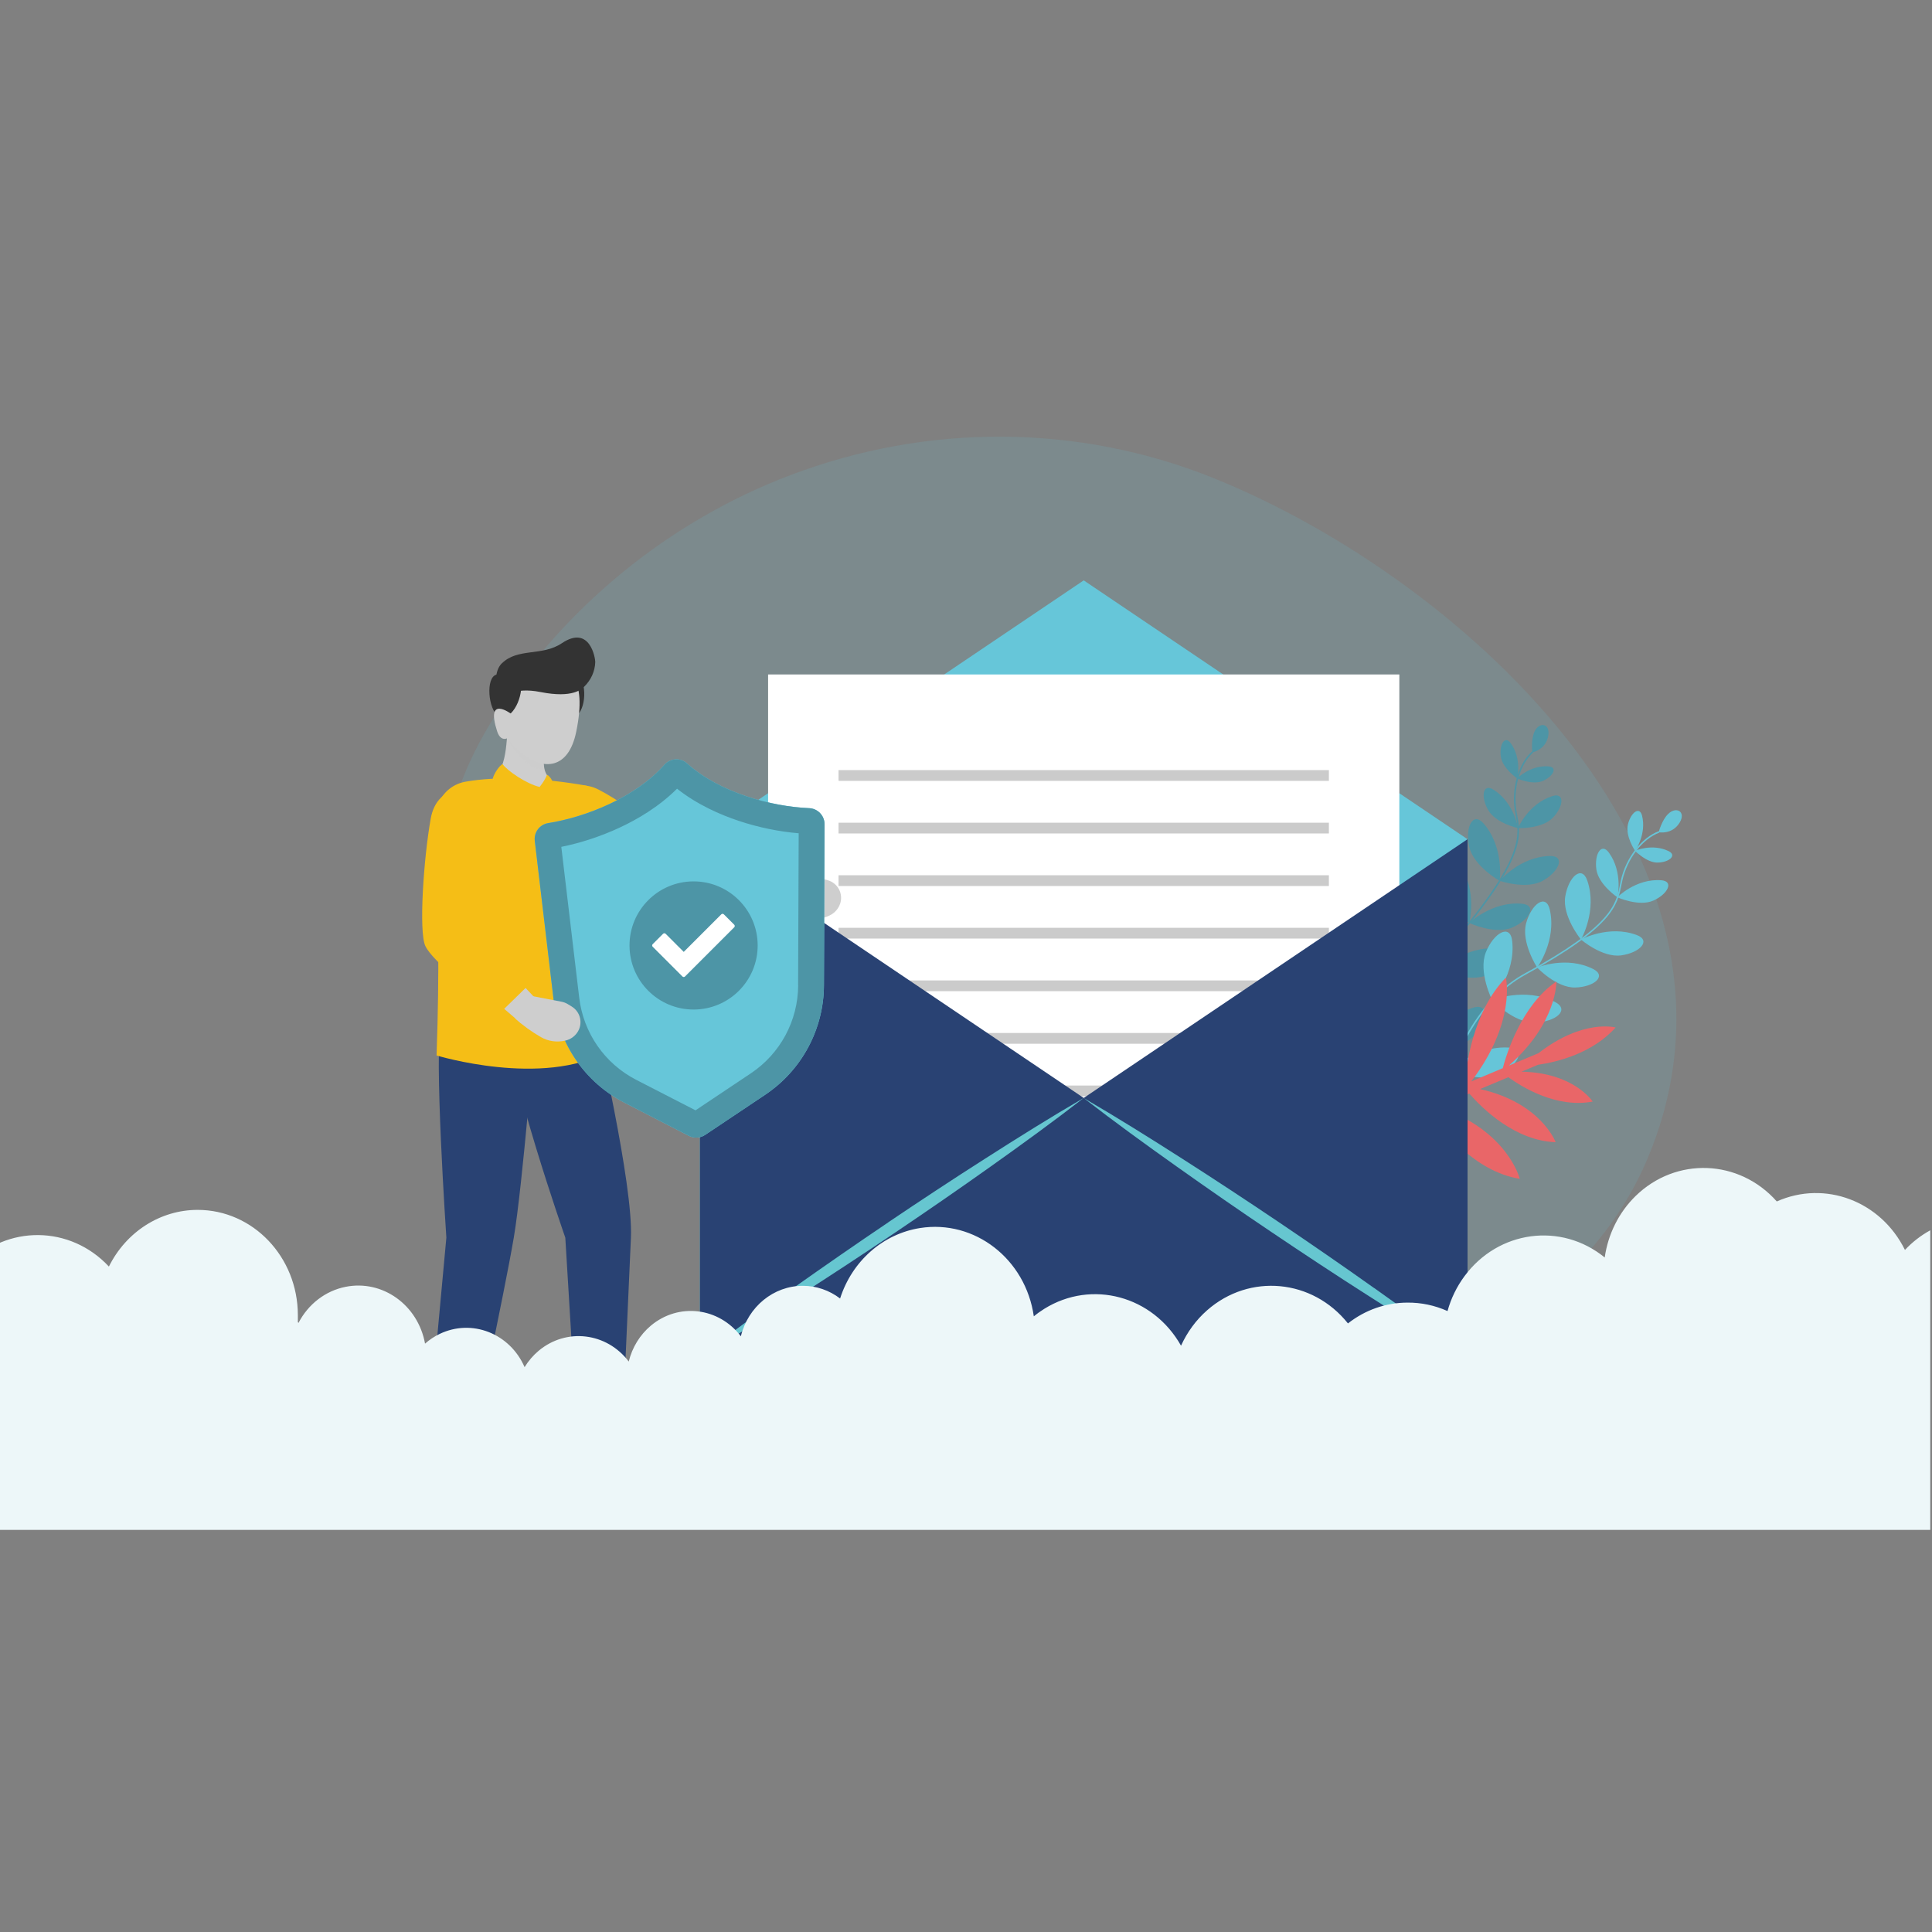
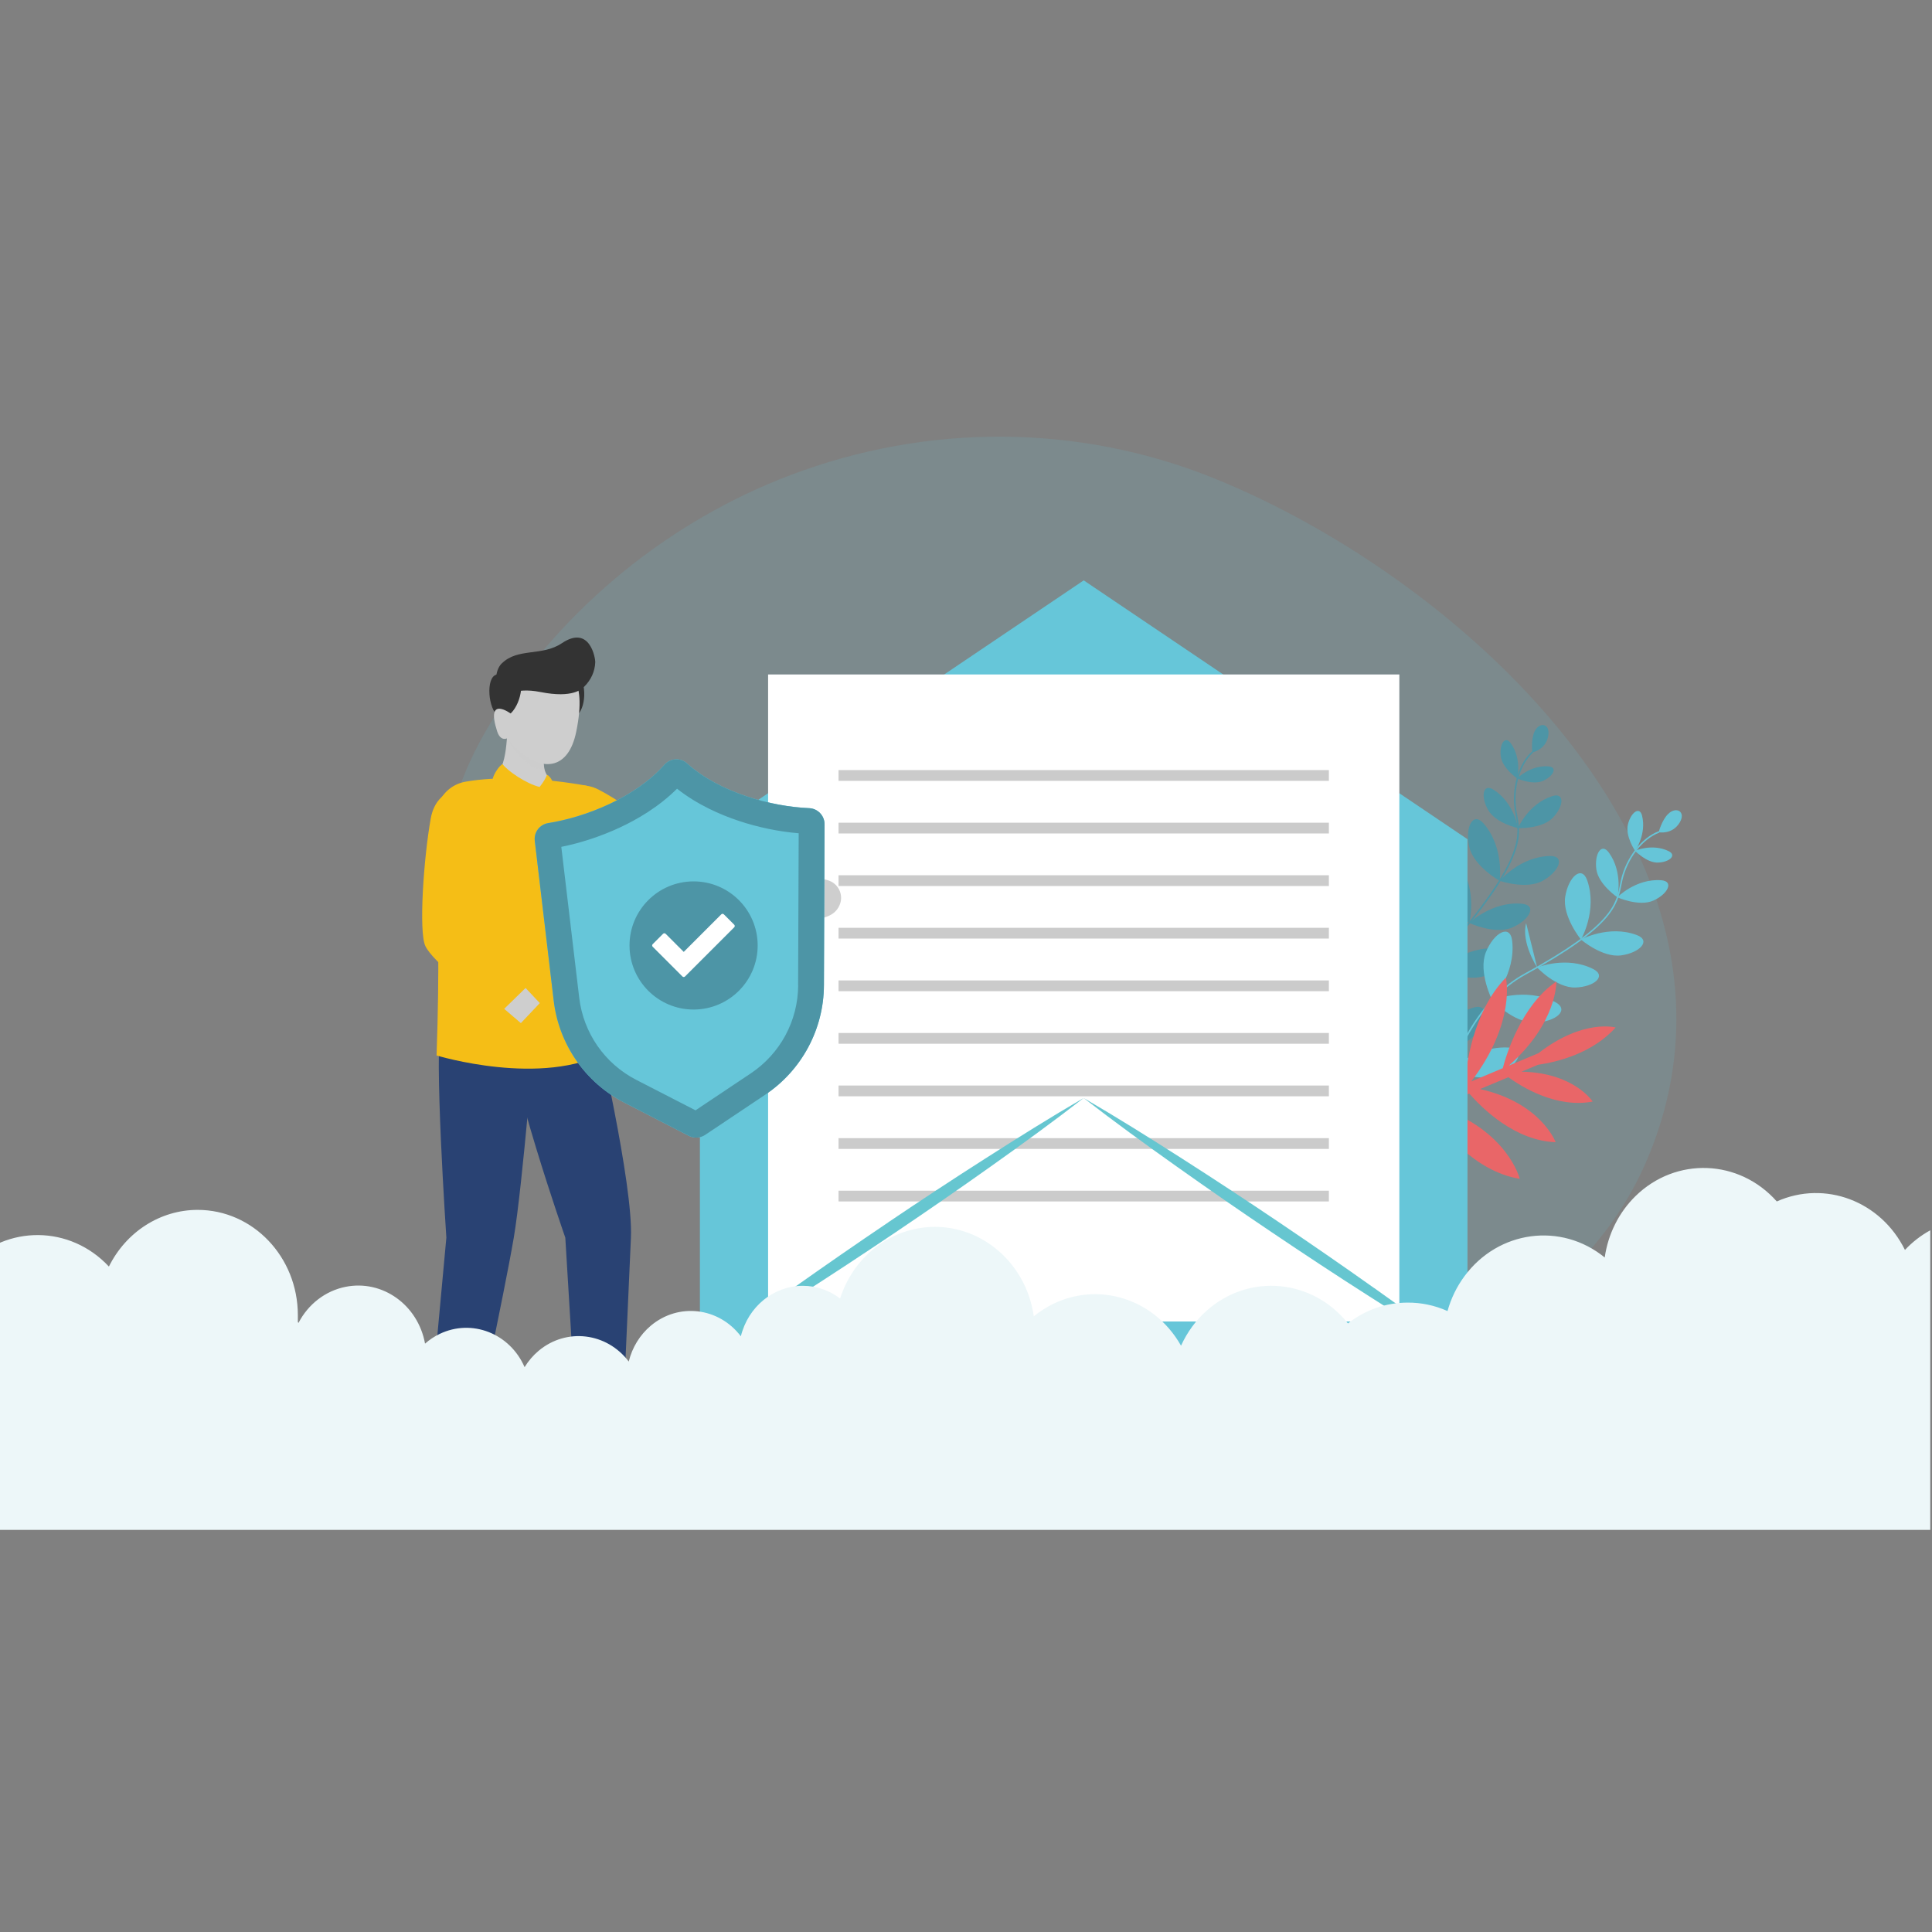
<svg xmlns="http://www.w3.org/2000/svg" viewBox="0 0 300 300">
  <rect x="0" y="0" width="300" height="300" fill="#808080" stroke="none" />
  <defs>
    <style>.cls-1{fill:#333;}.cls-1,.cls-2,.cls-3,.cls-4,.cls-5,.cls-6,.cls-7,.cls-8,.cls-9,.cls-10,.cls-11,.cls-12,.cls-13,.cls-14,.cls-15{stroke-width:0px;}.cls-2{fill:#294273;}.cls-3{fill:#4d95a6;}.cls-4,.cls-14{fill:#cecece;}.cls-5,.cls-10{fill:#66c6d9;}.cls-6{fill:#cbcbcb;}.cls-7{fill:#edf7f9;}.cls-8{fill:#66c5d8;}.cls-9{fill:#f5be16;}.cls-10{opacity:.15;}.cls-11{fill:#e96668;}.cls-12{fill-rule:evenodd;}.cls-12,.cls-13{fill:#fff;}.cls-16{isolation:isolate;}.cls-14{mix-blend-mode:multiply;opacity:.25;}.cls-15{fill:#66c6d0;}</style>
  </defs>
  <g class="cls-16">
    <g id="Layer_1">
      <path class="cls-10" d="M74.97,148.07c5.41,6.51,13.78,10.99,22.02,12.68,14.66,3.02,30.91-.76,44.09,6.33,14.76,7.93,20.17,26.49,32.66,37.65,25.9,23.15,68.63,5.21,81.54-23.57,20.9-46.61-27.65-91.11-66.81-106.91-21.02-8.48-44.45-8.55-65.75-.47-18.76,7.11-35.11,20.44-45.86,37.38-7.31,11.53-11.4,25.48-1.89,36.9Z" />
      <path class="cls-3" d="M221.59,163.12s-4.63-1.58-5.9-4.61c-1.27-3.03-.46-5.86,1.67-4.14,4.04,3.27,4.23,8.74,4.23,8.74Z" />
      <path class="cls-3" d="M221.59,163.12s4.88.2,7.16-2.17c2.28-2.36,2.54-5.3-.06-4.46-4.94,1.59-7.1,6.63-7.1,6.63Z" />
      <path class="cls-3" d="M223.53,150.61s-3.65-3.25-3.65-6.54c0-3.29,1.86-5.58,3.14-3.16,2.45,4.58.5,9.7.5,9.7Z" />
      <path class="cls-3" d="M223.53,150.61s4.42,2.08,7.44.79c3.02-1.29,4.4-3.89,1.68-4.13-5.17-.45-9.12,3.34-9.12,3.34Z" />
      <path class="cls-3" d="M228.15,143.33s-3.79-2.68-4.13-5.78c-.35-3.1,1.16-5.45,2.63-3.32,2.79,4.06,1.5,9.09,1.5,9.09Z" />
      <path class="cls-3" d="M228.15,143.32s3.96,1.86,6.66.71c2.7-1.16,3.94-3.48,1.5-3.7-4.63-.41-8.16,2.99-8.16,2.99Z" />
      <path class="cls-3" d="M232.87,136.78s-4.05-2.26-4.73-5.3c-.68-3.04.57-5.55,2.26-3.58,3.21,3.74,2.47,8.88,2.47,8.88Z" />
      <path class="cls-3" d="M232.87,136.77s4.13,1.43,6.7-.01c2.56-1.44,3.54-3.89,1.1-3.84-4.65.09-7.79,3.85-7.79,3.85Z" />
      <path class="cls-3" d="M235.72,128.59s-3.48-.75-4.65-2.83c-1.18-2.08-.82-4.2.86-3.13,3.19,2.03,3.8,5.97,3.8,5.97Z" />
      <path class="cls-3" d="M235.7,128.59s3.71.16,5.42-1.61c1.71-1.77,1.88-3.98-.08-3.36-3.74,1.19-5.34,4.97-5.34,4.97Z" />
      <path class="cls-3" d="M235.61,120.89s-2.32-1.57-2.57-3.44c-.25-1.87.64-3.31,1.55-2.04,1.74,2.42,1.02,5.48,1.02,5.48Z" />
      <path class="cls-3" d="M237.94,116.84s-.25-1.91.32-3.2c.71-1.6,2.49-1.37,2.15.61-.37,2.2-2.47,2.58-2.47,2.58Z" />
      <path class="cls-3" d="M235.57,120.87s2.42,1.1,4.03.38c1.61-.72,2.32-2.14.84-2.25-2.8-.21-4.88,1.87-4.88,1.87Z" />
      <path class="cls-3" d="M224.99,183.45c-.02-.06-2.25-6.52-3.15-14.46-.53-4.67-.5-8.92.09-12.66.73-4.67,2.35-8.53,4.79-11.47,9.83-11.8,9.2-15.21,8.64-18.22-.04-.24-.09-.48-.13-.72-.56-3.52.54-7.33,2.67-9.25l.16.18c-2.07,1.87-3.14,5.59-2.59,9.04.04.24.08.47.13.72.57,3.06,1.21,6.53-8.69,18.42-5.48,6.58-5.65,16.65-4.83,23.94.89,7.91,3.11,14.35,3.14,14.41l-.23.08Z" />
      <path class="cls-8" d="M225.28,166.21s-3.72-3.17-3.78-6.46c-.07-3.28,1.74-5.61,3.08-3.23,2.54,4.53.71,9.69.71,9.69Z" />
      <path class="cls-8" d="M225.28,166.21s4.47,1.99,7.46.63c2.99-1.36,4.32-3.99,1.59-4.17-5.18-.34-9.05,3.54-9.05,3.54Z" />
      <path class="cls-8" d="M231.7,155.3s-2.19-4.37-.98-7.42c1.22-3.05,3.78-4.5,4.09-1.78.58,5.16-3.11,9.2-3.11,9.2Z" />
      <path class="cls-8" d="M231.7,155.3s3.34,3.57,6.63,3.48c3.28-.09,5.53-2,3.08-3.22-4.64-2.33-9.71-.26-9.71-.26Z" />
-       <path class="cls-8" d="M238.69,150.24s-2.53-3.89-1.71-6.89c.82-3.01,3.09-4.64,3.67-2.11,1.1,4.81-1.96,9.01-1.96,9.01Z" />
+       <path class="cls-8" d="M238.69,150.24s-2.53-3.89-1.71-6.89Z" />
      <path class="cls-8" d="M238.68,150.23s2.99,3.19,5.93,3.11c2.94-.08,4.94-1.79,2.76-2.88-4.15-2.09-8.69-.23-8.69-.23Z" />
      <path class="cls-8" d="M245.49,145.89s-2.93-3.59-2.44-6.67c.5-3.08,2.58-4.95,3.42-2.49,1.61,4.66-.98,9.17-.98,9.17Z" />
      <path class="cls-8" d="M245.49,145.89s3.31,2.85,6.23,2.46c2.91-.39,4.72-2.31,2.43-3.16-4.35-1.63-8.66.7-8.66.7Z" />
      <path class="cls-8" d="M251.16,139.34s-2.95-1.98-3.28-4.35c-.32-2.37.78-4.21,1.95-2.59,2.22,3.06,1.33,6.95,1.33,6.95Z" />
      <path class="cls-8" d="M251.13,139.33s3.39,1.52,5.63.5c2.25-1.02,3.22-3.01,1.16-3.15-3.91-.28-6.79,2.65-6.79,2.65Z" />
      <path class="cls-8" d="M253.9,132.13s-1.58-2.32-1.11-4.15c.46-1.83,1.81-2.84,2.19-1.32.72,2.89-1.08,5.47-1.08,5.47Z" />
      <path class="cls-8" d="M257.56,129.23s.47-1.87,1.48-2.85c1.25-1.22,2.81-.35,1.77,1.36-1.16,1.91-3.25,1.49-3.25,1.49Z" />
      <path class="cls-8" d="M253.87,132.1s1.84,1.92,3.61,1.84c1.76-.07,2.94-1.13,1.62-1.78-2.53-1.23-5.22-.06-5.22-.06Z" />
      <path class="cls-8" d="M220.94,186.36c0-.07.31-6.89,2.41-14.6,1.23-4.53,2.83-8.48,4.75-11.73,2.41-4.07,5.33-7.06,8.69-8.89,13.49-7.34,14.16-10.74,14.75-13.74.05-.24.1-.48.15-.72.78-3.48,3.2-6.61,5.89-7.62l.08.23c-2.62.98-4.98,4.04-5.74,7.44-.05.24-.1.47-.15.71-.6,3.05-1.29,6.51-14.88,13.91-7.52,4.09-11.4,13.39-13.32,20.47-2.09,7.68-2.4,14.49-2.4,14.55h-.24Z" />
      <path class="cls-11" d="M218.71,154.81s2.77,7.61-4.36,19.04l6.91-2.9c-.11-2.94-.06-12.74,5.2-19.39,0,0,2.77,7.61-4.36,19.04l5.34-2.24c.21-2.77,1.25-11.29,6.39-16.55,0,0,1.65,6.9-5.38,16.12l4.9-2.06c.53-2.03,2.84-9.73,8.32-13.46,0,0,.2,6.38-7.38,13.06l4.6-1.93c6.94-5.39,11.98-3.99,11.98-3.99-3.59,4.01-9.02,5.35-12.05,5.79l-2.55,1.07c8.16.16,11.04,4.64,11.04,4.64-5.61,1.07-10.98-2.25-13.09-3.78l-4.39,1.84c9.48,2.14,11.73,8.25,11.73,8.25-6.3-.22-11.38-5.22-13.41-7.55l-4.85,2.04c10.85,3.67,12.69,11.2,12.69,11.2-7.14-1.16-12.24-7.81-14.09-10.61l-6.34,2.66c6.75,2.28,9.39,6.25,10.89,8.78-4.1-.08-7.38-1.68-9.79-4.9-1.1-1.27-1.95-2.46-2.5-3.29l-2.48,1.04-2.03-.92,3.87-1.62c-.11-2.94-.06-12.74,5.2-19.39Z" />
      <polygon class="cls-5" points="227.87 130.31 227.87 210.68 108.68 210.68 108.68 130.31 168.28 90.12 227.87 130.31" />
      <rect class="cls-13" x="119.27" y="104.73" width="98.02" height="100.47" />
      <rect class="cls-6" x="130.21" y="119.58" width="76.14" height="1.67" />
      <rect class="cls-6" x="130.21" y="127.75" width="76.14" height="1.67" />
      <rect class="cls-6" x="130.21" y="135.91" width="76.14" height="1.67" />
      <rect class="cls-6" x="130.21" y="144.07" width="76.14" height="1.67" />
      <rect class="cls-6" x="130.21" y="152.24" width="76.14" height="1.67" />
      <rect class="cls-6" x="130.21" y="160.4" width="76.14" height="1.67" />
      <rect class="cls-6" x="130.21" y="168.56" width="76.14" height="1.67" />
      <rect class="cls-6" x="130.21" y="176.73" width="76.14" height="1.67" />
      <rect class="cls-6" x="130.21" y="184.89" width="76.14" height="1.67" />
-       <polygon class="cls-2" points="168.28 170.49 108.68 130.31 108.68 210.68 227.88 210.68 227.88 130.31 168.28 170.49" />
      <path class="cls-15" d="M137.94,189.8c-4.97,3.35-9.89,6.76-14.78,10.22-4.89,3.47-9.74,6.99-14.48,10.66,5.19-3.02,10.27-6.2,15.32-9.43,5.04-3.23,10.05-6.52,15.02-9.87,4.97-3.35,9.9-6.75,14.78-10.22,4.89-3.47,9.74-6.99,14.48-10.67-5.19,3.02-10.27,6.2-15.32,9.43-5.05,3.22-10.05,6.52-15.02,9.87Z" />
      <path class="cls-15" d="M213.39,200.02c-4.88-3.47-9.82-6.87-14.78-10.22-4.97-3.35-9.97-6.64-15.02-9.87-5.05-3.23-10.13-6.41-15.32-9.43,4.75,3.68,9.6,7.2,14.48,10.66,4.89,3.47,9.81,6.88,14.78,10.22,4.97,3.35,9.97,6.65,15.02,9.87,5.04,3.23,10.13,6.41,15.32,9.43-4.74-3.68-9.59-7.2-14.48-10.67Z" />
      <path class="cls-4" d="M87.61,123.79h0c1.27-1.51,3.35-1.6,5.09-.7,5.82,3.02,13.18,9.59,13.18,9.59l16.3,4.54.64,4.23-18.8-3.53s-11.34-5.35-15.75-8.58c-1.79-1.31-2.09-3.86-.66-5.55Z" />
      <path class="cls-4" d="M121.04,136.9l5.78-.5c.34-.03.68,0,1,.09l.7.19c1.58.44,2.46,2.11,1.93,3.66h0c-.25.72-.75,1.33-1.42,1.7-1.16.64-2.51.84-3.79.52-1.61-.4-3.17-.97-4.67-1.7l.46-3.96Z" />
      <path class="cls-9" d="M106.15,132.19c-.41-.36-2.11-1.85-4.34-3.6-2.36-1.86-5.81-4.4-8.86-5.98-.99-.51-2.04-.73-3.04-.61-1.09.12-2.03.62-2.72,1.44-.78.92-1.14,2.14-1,3.34.15,1.21.77,2.28,1.75,3,4.4,3.23,15.37,8.42,15.84,8.63l.06.03h.07s14.93,2.81,14.93,2.81l.8-5.31-13.49-3.76Z" />
      <polygon class="cls-4" points="90.57 229.84 95.11 229.84 95.78 221.12 91.24 221.12 90.57 229.84" />
      <path class="cls-2" d="M92.54,159.1s5.8,24.77,5.43,33.08c-.38,8.57-1.5,33.6-1.5,33.6h-6.65l-2.04-33.6s-9.18-26.24-8.86-33.08c2.31,0,13.62,0,13.62,0Z" />
      <path class="cls-1" d="M90.4,227.8h5.1l1.89,1.69,4.6.98c.66.14,1.25.53,1.59,1.11.2.35.32.76.32,1.19h-13.98l.49-4.98Z" />
      <path class="cls-2" d="M103.78,232.07c.07.22.11.46.11.71h-13.98v-.71h13.87Z" />
      <polygon class="cls-4" points="66.77 229.84 71.31 229.84 72.54 221.12 68 221.12 66.77 229.84" />
      <path class="cls-2" d="M83.15,159.1s-1.99,24.92-3.37,33.08c-1.47,8.65-6.81,33.62-6.81,33.62h-6.76l3.1-33.62s-2-29.55-.78-33.04c1.38,0,14.62-.05,14.62-.05Z" />
      <path class="cls-1" d="M66.7,227.8h5.1l1.89,1.69,4.6.98c.66.14,1.25.53,1.59,1.11.2.35.32.76.32,1.19h-13.98l.49-4.98Z" />
      <path class="cls-2" d="M80.08,232.07c.07.22.11.46.11.71h-13.98v-.71h13.87Z" />
      <path class="cls-9" d="M91.07,122.01c4.88,2.19.97,19.24,3.34,41.22-10.15,5.69-26.62.66-26.62.66.97-27.5-1.07-34.45.08-38.52.58-2.05,2.27-3.6,4.37-3.98,5.11-.93,12.27-.57,18.83.61Z" />
      <path class="cls-4" d="M79.11,110.03c-.58,4.43-.09,8.95-2.59,10.84.52.96,4.54,1.41,7.27,1.33,1.44-.04,1.81-.91,1.81-.91-1.48-1.85-1.07-2.08-1.26-5.64l-5.23-5.62Z" />
      <path class="cls-1" d="M86.56,104.59c.63-1.07,1.81-.94,2.78-.34.17.1.34.22.49.39.19.21.34.5.46.8,1.05,2.52.11,6.42-1.91,5.93-1.77-.43-2.9-4.94-1.82-6.77Z" />
      <path class="cls-14" d="M78.72,114.6c1.3,2.63,3.62,4.8,5.88,5.05-.26-.84-.14-1.76-.26-3.99l-5.23-5.62c-.2,1.55-.27,3.11-.39,4.57Z" />
      <path class="cls-4" d="M77.71,106.82s15.25-10.25,11.77,6.79c-2.43,11.9-15.61-.13-11.77-6.79Z" />
      <path class="cls-1" d="M77.1,104.75c1.21-.28,2.47-.97,3.23-.12.13.15.26.31.36.51.12.26.18.57.22.89.29,2.71-1.73,6.18-3.52,5.14-1.58-.92-2.03-6.02-.28-6.42Z" />
      <path class="cls-1" d="M77.94,103c2.45-2.43,6.24-1.06,9.3-3.12,4.37-2.93,5.21,2.36,5.19,2.92-.04,1.45-.67,2.8-1.7,3.81-.38.37-1.75,1.85-6.8.85-4.37-.87-5.17,1.01-6.32-.1-.78-.76-.87-3.18.32-4.37Z" />
      <path class="cls-4" d="M79.33,110.83s.55.66.31,2.58c-.15,1.17-1.78,2.21-2.44.16-1.86-5.72,2.13-2.75,2.13-2.75Z" />
      <path class="cls-9" d="M76.52,120.87c.23-.83,1.04-2,1.52-2.22.69,1,3.67,3.06,5.76,3.55,0,0-.78,1.26-.93,2.95-.53,0-5.21-1.8-6.34-4.27Z" />
      <path class="cls-9" d="M84.92,120.34c-.24.59-.48,1.03-1.13,1.86,0,0,1.05,1.25,1.42,2.44,1.92-2.71-.21-4.5-.29-4.3Z" />
      <path class="cls-5" d="M125.65,125.49c-5.85-.25-13.91-2.38-18.97-6.95-1.01-.92-2.6-.82-3.5.2-4.5,5.11-12.27,8.15-18.05,9.07-1.33.21-2.25,1.43-2.09,2.76l2.94,24.82c.8,6.78,4.92,12.72,11,15.84l9.98,5.14c.81.42,1.78.36,2.53-.14l9.33-6.24c5.68-3.8,9.09-10.17,9.12-16.99l.1-25c0-1.34-1.05-2.45-2.39-2.51Z" />
      <path class="cls-3" d="M125.65,125.49c-5.85-.25-13.91-2.38-18.97-6.95-1.01-.92-2.6-.82-3.5.2-4.5,5.11-12.27,8.15-18.05,9.07-1.33.21-2.25,1.43-2.09,2.76l2.94,24.82c.8,6.78,4.92,12.72,11,15.84l9.98,5.14c.81.42,1.78.36,2.53-.14l9.33-6.24c5.68-3.8,9.09-10.17,9.12-16.99l.1-25c0-1.34-1.05-2.45-2.39-2.51ZM123.94,152.98c-.02,5.51-2.77,10.62-7.34,13.68l-8.6,5.75-9.2-4.73c-4.9-2.52-8.21-7.29-8.86-12.76l-2.78-23.42c2.99-.6,6.13-1.63,9.04-2.98,2.69-1.25,6.09-3.21,8.93-6.05,3.15,2.49,6.75,4.05,9.57,4.99,3.05,1.02,6.29,1.68,9.32,1.93l-.09,23.58Z" />
      <g id="_Ôèãóðà_5_êîïèÿ_10">
        <circle class="cls-3" cx="107.7" cy="146.81" r="9.95" transform="translate(-.46 .34) rotate(-.18)" />
      </g>
      <g id="_Ôèãóðà_3_êîïèÿ_6">
        <path class="cls-12" d="M114.01,143.59l-1.61-1.61c-.11-.11-.29-.11-.4,0l-5.83,5.83-2.81-2.81c-.11-.11-.29-.11-.4,0l-1.61,1.61c-.11.11-.11.29,0,.4l4.62,4.62c.11.11.29.11.4,0l7.64-7.64c.11-.11.11-.29,0-.4Z" />
      </g>
      <path class="cls-4" d="M71.39,123.28h0c1.97.07,3.63,1.62,3.69,3.58.17,6.28-1.83,17.65-1.83,17.65l10.57,11.25-2.94,3.11-14.28-12.22s-.28-13.25.82-19.43c.39-2.18,1.76-4.02,3.97-3.94Z" />
-       <path class="cls-4" d="M81.51,154.45l5.7,1.1c.33.06.65.19.94.36l.62.38c1.4.85,1.79,2.7.86,4.05h0c-.43.63-1.09,1.07-1.83,1.24-1.29.3-2.65.13-3.79-.53-1.44-.82-2.79-1.8-4.03-2.91l1.52-3.69Z" />
      <path class="cls-9" d="M73.41,144.49c.31-1.8,2.36-11.84,2.2-17.64-.05-2.01-1.58-3.72-3.64-4.06-.19-.03-.38-.05-.57-.06-2.26-.08-4.04,1.64-4.52,4.39-1.1,6.16-1.88,17.57-.83,19.78,1.19,2.48,7.76,7.53,11.63,10.35l4.26-4.16-8.53-8.61Z" />
      <path class="cls-7" d="M-34.99,201.06c4.07-3.88,10.37-3.55,14.05.73,1.8-3.72,5.44-6.06,9.42-6.06,1.98,0,3.92.59,5.6,1.71.28-.34.58-.67.88-.99,6.12-6.31,15.95-6.21,21.95.22,2.68-5.4,7.99-8.8,13.78-8.8,8.59,0,15.55,7.3,15.56,16.33v1.1s.1.12.1.12c1.51-2.92,4.19-4.98,7.3-5.6,5.73-1.15,11.26,2.8,12.35,8.82.69-.61,1.45-1.12,2.27-1.51,5-2.4,10.9-.09,13.19,5.16.59-.97,1.33-1.83,2.19-2.55,4.3-3.59,10.56-2.84,13.98,1.68.54-2.2,1.74-4.15,3.43-5.57,4.29-3.6,10.55-2.87,13.98,1.65,1.13-4.61,5.09-7.84,9.63-7.84,2.08,0,4.1.69,5.78,1.97,1.86-5.81,6.65-10.03,12.41-10.94,8.48-1.34,16.4,4.8,17.67,13.71.52-.43,1.07-.82,1.63-1.17,7.37-4.58,16.87-2.01,21.23,5.73.96-2.12,2.34-4,4.05-5.5,6.57-5.78,16.36-4.87,21.87,2.04,2.67-2.1,5.91-3.23,9.24-3.23,2.14-.02,4.25.43,6.22,1.31.54-1.96,1.44-3.8,2.63-5.41,5.25-7.12,15-8.43,21.78-2.91.52-3.65,2.21-7.01,4.78-9.53,6.28-6.14,16.1-5.76,21.94.83,7.49-3.34,16.16-.06,19.9,7.53,1.16-1.24,2.49-2.26,3.93-3.05v46.52s-338,0-338,0v-28.75c0-2.95,1.19-5.76,3.27-7.74Z" />
    </g>
  </g>
</svg>